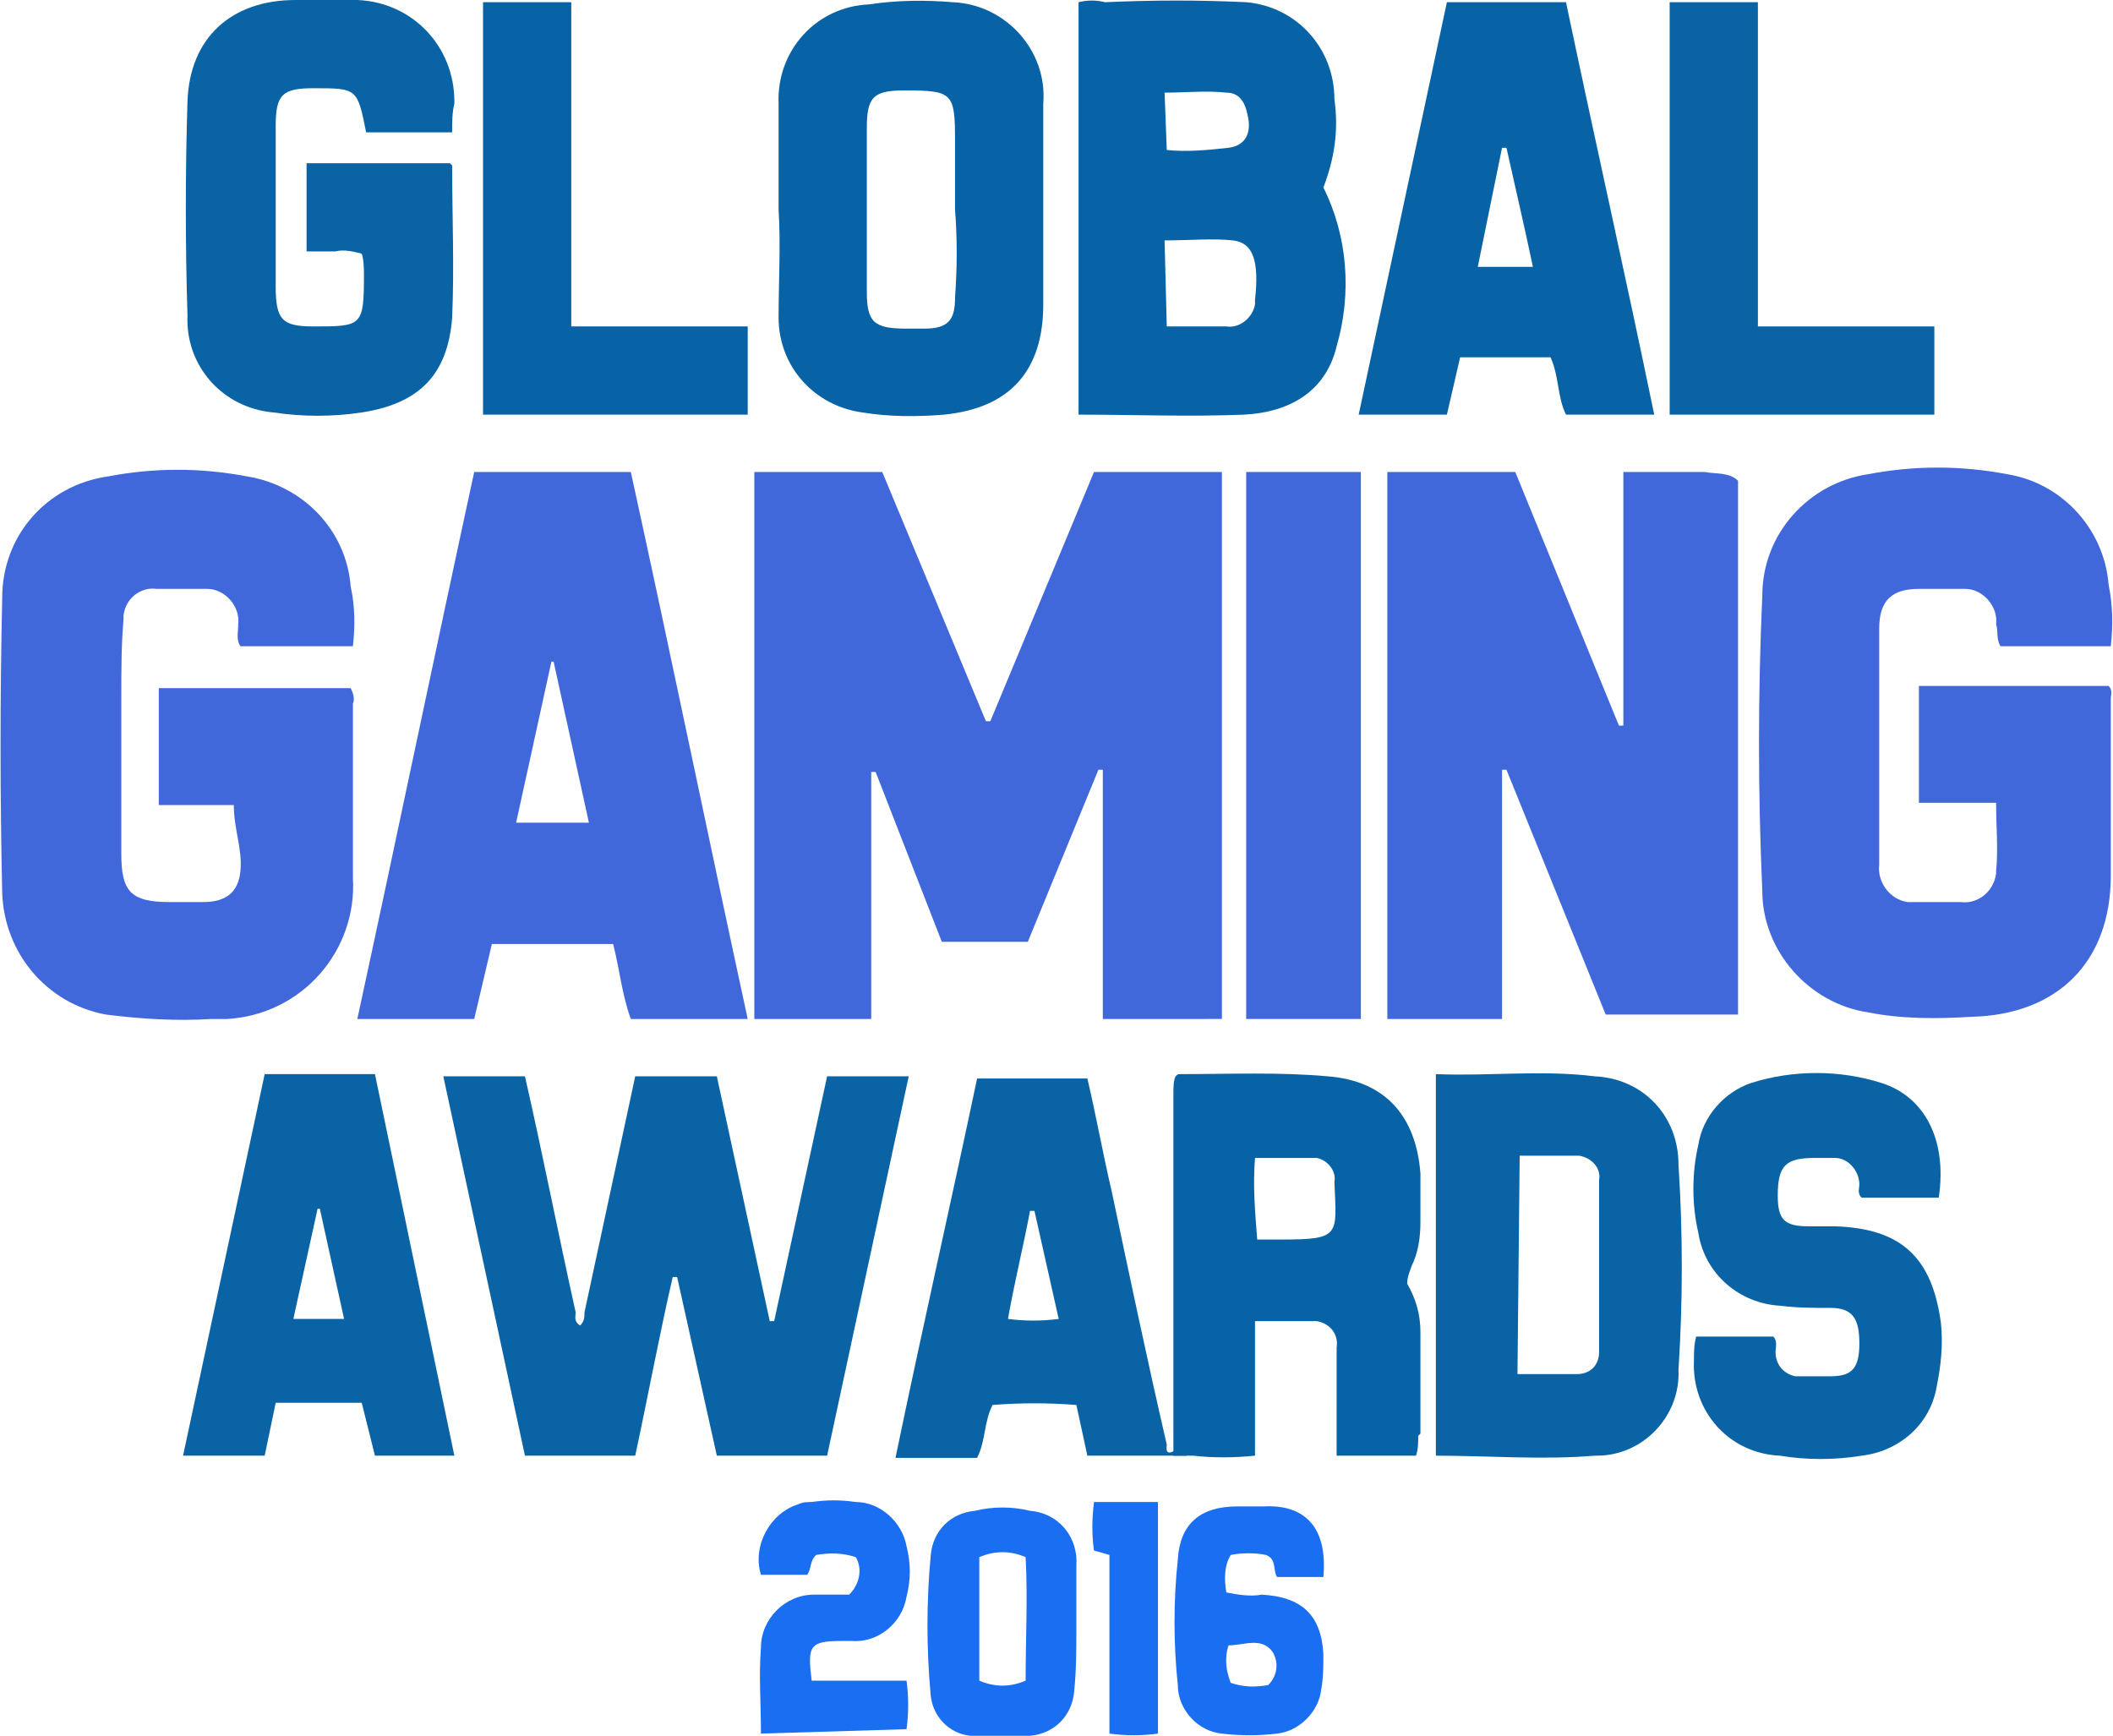
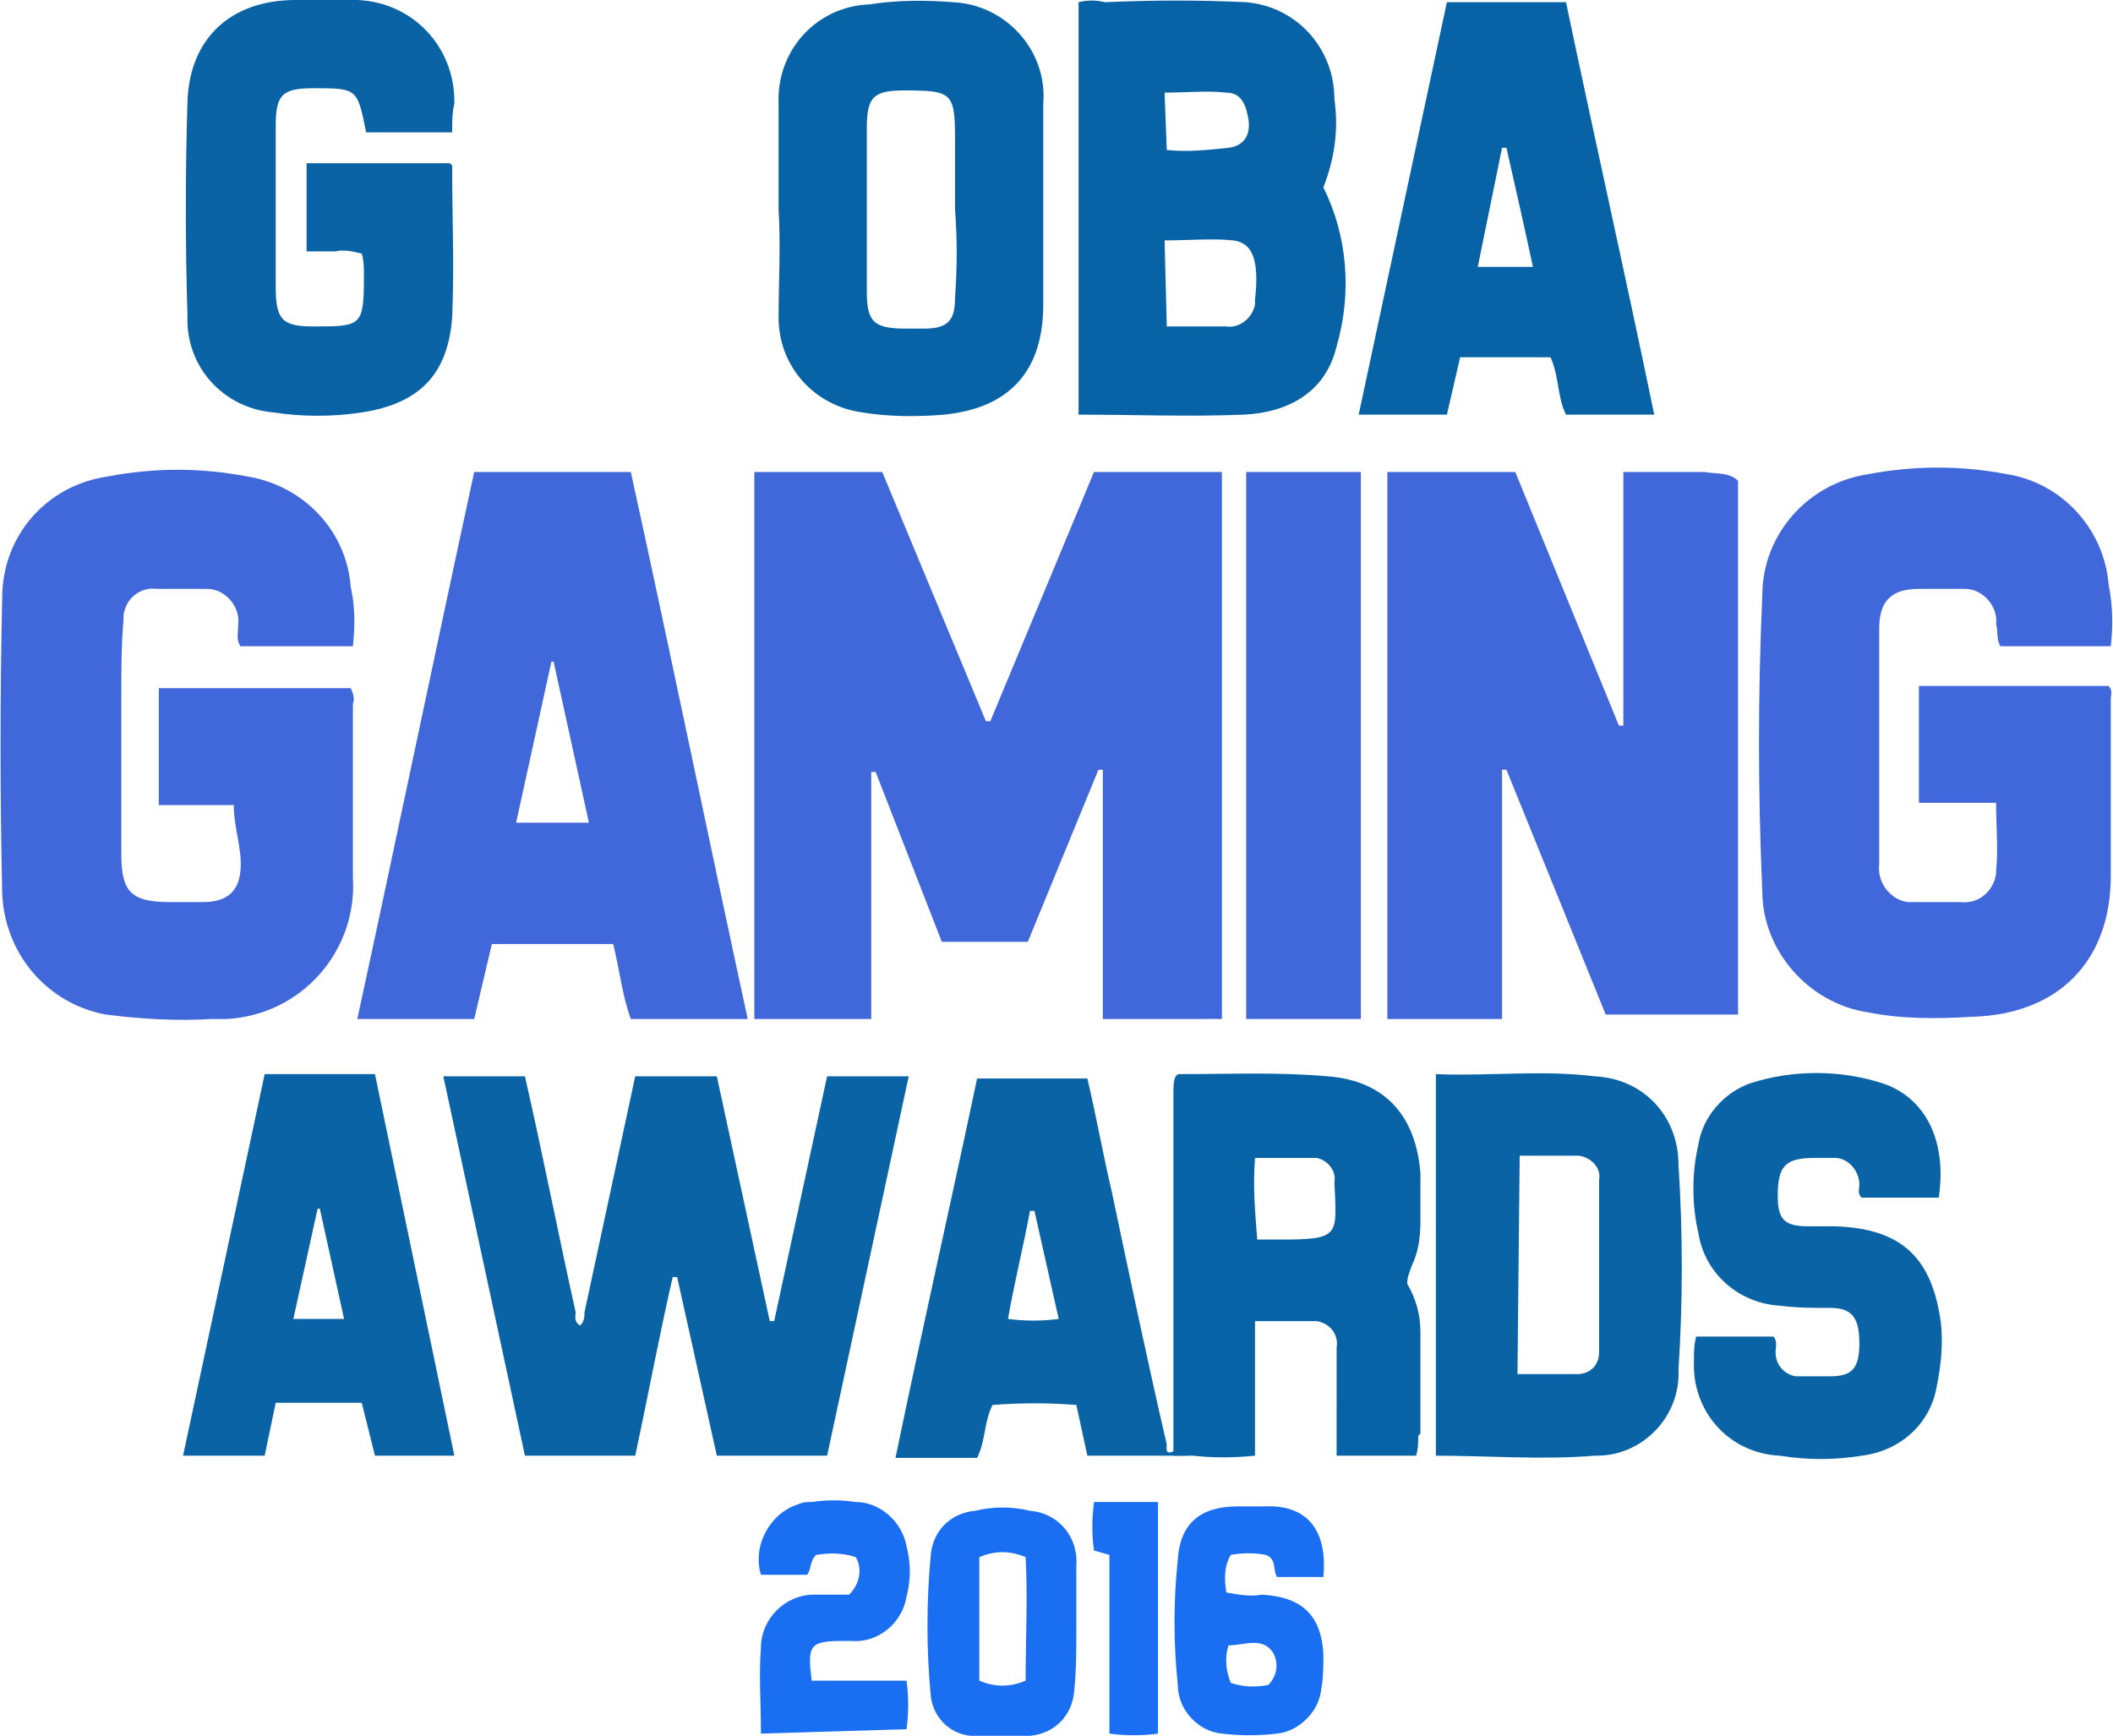
<svg xmlns="http://www.w3.org/2000/svg" version="1.1" id="Layer_1" x="0px" y="0px" viewBox="0 0 95.8 78.7" style="enable-background:new 0 0 95.8 78.7;" xml:space="preserve">
  <style type="text/css">
	.st0{fill:#4168DB;}
	.st1{fill:#0963A5;}
	.st2{fill:#0763A5;}
	.st3{fill:#196EF1;}
</style>
  <title>global G</title>
  <path class="st0" d="M44.9,32.7l4.7-11.3h5.8v24.8H50V34.9h-0.2l-3.2,7.8h-3.9L39.7,35h-0.2v11.2h-5.3V21.4H40l4.7,11.3L44.9,32.7z" />
  <path class="st0" d="M72.8,46c-1.5-3.7-3-7.4-4.5-11.1h-0.2v11.3h-5.2V21.4h5.8l4.7,11.5h0.2V21.4h3.7c0.5,0.1,1.1,0,1.5,0.4V46  H72.8z" />
  <path class="st0" d="M10.6,36.5H7.2v-5.3h8.7c0.1,0.2,0.2,0.5,0.1,0.7c0,2.6,0,5.3,0,7.9c0.2,3.3-2.3,6.2-5.7,6.4  c-0.2,0-0.5,0-0.7,0c-1.6,0.1-3.2,0-4.8-0.2c-2.7-0.5-4.6-2.8-4.7-5.5C0,36,0,31.6,0.1,27.1c0-2.8,2-5.1,4.8-5.5  c2.1-0.4,4.2-0.4,6.3,0c2.5,0.4,4.5,2.4,4.7,5c0.2,0.9,0.2,1.8,0.1,2.7h-5.1c-0.2-0.3-0.1-0.6-0.1-1c0.1-0.8-0.6-1.6-1.4-1.6  c-0.1,0-0.2,0-0.2,0c-0.7,0-1.4,0-2.1,0c-0.7-0.1-1.4,0.4-1.5,1.2c0,0.1,0,0.1,0,0.2c-0.1,1.1-0.1,2.3-0.1,3.5c0,2.4,0,4.8,0,7.1  c0,1.7,0.4,2.2,2.2,2.2c0.5,0,1,0,1.5,0c1,0,1.6-0.4,1.7-1.4S10.6,37.6,10.6,36.5z" />
  <path class="st0" d="M95.7,29.3h-5c-0.2-0.3-0.1-0.7-0.2-1c0.1-0.8-0.6-1.6-1.4-1.6c-0.1,0-0.2,0-0.2,0c-0.7,0-1.3,0-1.9,0  c-1.2,0-1.8,0.5-1.8,1.8c0,2.5,0,5,0,7.5c0,1,0,2.1,0,3.2c-0.1,0.8,0.5,1.6,1.3,1.7c0.1,0,0.2,0,0.3,0c0.7,0,1.4,0,2.1,0  c0.8,0.1,1.5-0.5,1.6-1.3c0,0,0-0.1,0-0.1c0.1-1,0-2,0-3.1H87v-5.3h8.6c0.2,0.2,0.1,0.4,0.1,0.6c0,2.7,0,5.3,0,8  c0,3.9-2.4,6.3-6.3,6.4c-1.6,0.1-3.2,0.1-4.7-0.2c-2.7-0.4-4.8-2.8-4.8-5.5c-0.2-4.5-0.2-8.9,0-13.4c0-2.8,2.1-5.1,4.8-5.5  c2.1-0.4,4.2-0.4,6.3,0c2.5,0.4,4.4,2.5,4.6,5C95.8,27.5,95.8,28.4,95.7,29.3z" />
  <path class="st0" d="M21.5,21.4h7.1c1.8,8.2,3.5,16.5,5.3,24.8h-5.3c-0.4-1.1-0.5-2.2-0.8-3.4h-5.5l-0.8,3.4h-5.3  C18,37.9,19.7,29.7,21.5,21.4z M26.7,37.3L25.1,30H25l-1.6,7.3L26.7,37.3z" />
  <path class="st1" d="M26.5,59.5l2.3-10.7h3.7c0.8,3.7,1.6,7.4,2.4,11.1h0.2c0.8-3.7,1.6-7.4,2.4-11.1h3.7L37.5,66h-5  c-0.6-2.7-1.2-5.4-1.8-8.1h-0.2c-0.6,2.6-1.1,5.3-1.7,8.1h-5l-3.7-17.2h3.7c0.8,3.5,1.5,7.1,2.3,10.7c0,0.2-0.1,0.4,0.2,0.6  C26.5,59.9,26.5,59.7,26.5,59.5z" />
  <path class="st2" d="M60,8.5c1.1,2.2,1.3,4.8,0.6,7.2c-0.5,2.1-2.2,3-4.2,3.1c-2.5,0.1-5,0-7.5,0V0.1C49.3,0,49.7,0,50.1,0.1  C52.3,0,54.4,0,56.5,0.1c2.3,0.2,4,2.1,4,4.4C60.7,5.9,60.5,7.2,60,8.5z M52.9,14.8h2.7c0.6,0.1,1.2-0.4,1.3-1c0-0.1,0-0.1,0-0.2  c0.2-1.8-0.1-2.6-1-2.7s-2,0-3.1,0L52.9,14.8z M52.9,6.8c0.9,0.1,1.9,0,2.8-0.1c0.8-0.1,1-0.7,0.9-1.3s-0.3-1.2-1-1.2  c-0.9-0.1-1.8,0-2.8,0L52.9,6.8z" />
  <path class="st1" d="M20.5,6h-3.9c-0.4-2-0.4-2-2.4-2c-1.4,0-1.7,0.3-1.7,1.7c0,2.4,0,4.9,0,7.3c0,1.5,0.3,1.8,1.7,1.8  c2.2,0,2.3,0,2.3-2.3c0-0.3,0-0.7-0.1-1c-0.4-0.1-0.8-0.2-1.2-0.1c-0.4,0-0.8,0-1.3,0v-4h6.5c0,0,0.1,0.1,0.1,0.1  c0,2.3,0.1,4.6,0,6.9c-0.2,2.6-1.5,3.9-4.1,4.3c-1.3,0.2-2.7,0.2-4,0c-2.3-0.2-4-2.1-3.9-4.4c-0.1-3.2-0.1-6.5,0-9.7  c0.1-2.9,2-4.6,4.9-4.6c0.9,0,1.9-0.1,2.8,0c2.5,0.1,4.4,2.1,4.4,4.6c0,0,0,0.1,0,0.1C20.5,5.1,20.5,5.5,20.5,6z" />
  <path class="st2" d="M35.3,9.5c0-1.6,0-3.2,0-4.8c-0.1-2.4,1.7-4.4,4.1-4.5C40.7,0,42,0,43.2,0.1c2.4,0.1,4.3,2.2,4.1,4.6  c0,0,0,0.1,0,0.1c0,3,0,6,0,9s-1.5,4.7-4.5,5c-1.2,0.1-2.5,0.1-3.7-0.1c-2.2-0.3-3.8-2.1-3.8-4.3C35.3,12.8,35.4,11.1,35.3,9.5z   M43.3,9.5V6.4c0-2.2-0.1-2.3-2.3-2.3c-1.4,0-1.7,0.3-1.7,1.7c0,2.5,0,4.9,0,7.4c0,1.4,0.3,1.7,1.8,1.7h0.8c1.1,0,1.4-0.4,1.4-1.4  C43.4,12.1,43.4,10.8,43.3,9.5L43.3,9.5z" />
  <path class="st2" d="M70.3,16.2h-4.1l-0.6,2.6h-4l4-18.7H71c1.3,6.2,2.7,12.4,4,18.7h-4C70.6,18,70.7,17.1,70.3,16.2z M67,12.1h2.5  c-0.4-1.9-0.8-3.6-1.2-5.4h-0.2L67,12.1z" />
  <path class="st1" d="M65.1,48.7c2.4,0.1,4.8-0.2,7.2,0.1c2.2,0.1,3.8,1.8,3.8,4c0.2,3.1,0.2,6.2,0,9.3c0.1,2.1-1.6,3.9-3.7,3.9  c0,0-0.1,0-0.1,0c-2.4,0.2-4.8,0-7.2,0V48.7z M68.8,62.3c1,0,1.8,0,2.7,0c0.6,0,1-0.4,1-1c0,0,0-0.1,0-0.1c0-2.5,0-5.1,0-7.7  c0.1-0.5-0.3-1-0.9-1.1c0,0-0.1,0-0.1,0c-0.9,0-1.7,0-2.6,0L68.8,62.3z" />
  <path class="st1" d="M87.9,54.3h-3.5c-0.2-0.2-0.1-0.4-0.1-0.6c0-0.6-0.5-1.2-1.1-1.2c0,0-0.1,0-0.1,0c-0.3,0-0.6,0-0.8,0  c-1.3,0-1.7,0.3-1.7,1.7c0,1.1,0.3,1.4,1.4,1.4h1.2c3,0.1,4.4,1.4,4.8,4.4c0.1,1,0,1.9-0.2,2.9c-0.3,1.7-1.7,2.9-3.4,3.1  c-1.2,0.2-2.5,0.2-3.7,0c-2.3-0.1-4-2-3.9-4.3c0,0,0,0,0,0c0-0.4,0-0.7,0.1-1.1h3.5c0.2,0.2,0.1,0.5,0.1,0.7c0,0.6,0.4,1,0.9,1.1  c0,0,0.1,0,0.1,0H83c1,0,1.3-0.4,1.3-1.5S84,59.3,83,59.3c-0.8,0-1.5,0-2.3-0.1c-1.8-0.1-3.4-1.4-3.7-3.3c-0.3-1.3-0.3-2.7,0-4  c0.2-1.3,1.2-2.4,2.4-2.8c1.9-0.6,4-0.6,5.9,0C87.2,49.7,88.3,51.6,87.9,54.3z" />
  <path class="st1" d="M53.8,66h-4.5l-0.5-2.3c-1.3-0.1-2.5-0.1-3.8,0c-0.4,0.8-0.3,1.6-0.7,2.4h-3.7c1.2-5.8,2.5-11.5,3.7-17.2h5  c0.4,1.7,0.7,3.4,1.1,5.1c0.8,3.8,1.6,7.6,2.5,11.5c0,0.1-0.1,0.5,0.3,0.3C53.5,65.6,53.8,65.5,53.8,66z M46.9,54.9h-0.2  c-0.3,1.6-0.7,3.2-1,4.9c0.8,0.1,1.5,0.1,2.3,0L46.9,54.9z" />
  <path class="st0" d="M61.7,21.4v24.8h-5.2V21.4H61.7z" />
  <path class="st1" d="M20.6,66H17l-0.6-2.4h-3.9L12,66H8.3L12,48.7h5C18.2,54.5,19.4,60.2,20.6,66z M14.5,54.8l-0.1,0l-1.1,5h2.3  L14.5,54.8z" />
-   <path class="st1" d="M75.7,0.1h4v14.7h8v4h-12V0.1z" />
-   <path class="st2" d="M21.9,18.8V0.1h4v14.7h8v4L21.9,18.8z" />
  <path class="st3" d="M60,71.5h-2.1c-0.2-0.3,0-0.8-0.5-1c-0.5-0.1-1.1-0.1-1.6,0c-0.3,0.5-0.3,1.1-0.2,1.7c0.5,0.1,1.1,0.2,1.6,0.1  c1.8,0.1,2.7,0.9,2.8,2.7c0,0.5,0,1.1-0.1,1.6c-0.1,1-1,1.9-2,2c-0.8,0.1-1.7,0.1-2.5,0c-1.1-0.1-2-1.1-2-2.2  c-0.2-1.9-0.2-3.8,0-5.7c0.1-1.6,1-2.4,2.7-2.4c0.4,0,0.8,0,1.2,0C59.2,68.2,60.2,69.3,60,71.5z M57.5,76.4c0.4-0.4,0.5-1,0.2-1.5  c-0.5-0.7-1.3-0.3-2-0.3c-0.2,0.6-0.1,1.2,0.1,1.7C56.4,76.5,56.9,76.5,57.5,76.4L57.5,76.4z" />
  <path class="st3" d="M34.5,78.6c0-1.4-0.1-2.6,0-3.9c0-1.3,1.1-2.4,2.4-2.4c0,0,0.1,0,0.1,0c0.5,0,1.1,0,1.5,0  c0.5-0.5,0.6-1.2,0.3-1.7c-0.6-0.2-1.2-0.2-1.8-0.1c-0.3,0.3-0.2,0.6-0.4,0.9h-2.1c-0.4-1.3,0.4-2.8,1.7-3.2  c0.2-0.1,0.4-0.1,0.6-0.1c0.7-0.1,1.3-0.1,2,0c1.1,0,2.1,0.9,2.3,2c0.2,0.8,0.2,1.5,0,2.3c-0.2,1.2-1.3,2.1-2.5,2h-0.4  c-1.5,0-1.6,0.2-1.4,1.8h4.3c0.1,0.7,0.1,1.5,0,2.2L34.5,78.6z" />
  <path class="st3" d="M48.8,73.8c0,1,0,1.9-0.1,2.9c-0.1,1.1-0.9,1.9-2,2c-0.9,0.2-1.8,0.2-2.7,0c-1-0.1-1.7-0.9-1.8-1.8  c-0.2-2.1-0.2-4.3,0-6.4c0.1-1.1,0.9-1.9,2-2c0.8-0.2,1.7-0.2,2.5,0c1.3,0.1,2.2,1.2,2.1,2.5C48.8,71.6,48.8,72.5,48.8,73.8z   M46.5,76.2c0-1.9,0.1-3.8,0-5.6c-0.7-0.3-1.4-0.3-2.1,0v5.6C45.1,76.5,45.8,76.5,46.5,76.2z" />
  <path class="st3" d="M52.5,78.6c-0.7,0.1-1.5,0.1-2.2,0v-8.1l-0.7-0.2c-0.1-0.7-0.1-1.4,0-2.2h2.9L52.5,78.6z" />
  <path class="st2" d="M60.2,48.8c-2.2-0.2-4.5-0.1-6.7-0.1c-0.1,0-0.1,0-0.2,0.1c-0.1,0.2-0.1,0.5-0.1,0.8c0,2.4,0,4.8,0,7.2v8.5  c0,0,0,0.2,0,0.7l0.9,0c0,0,0,0,0,0c0.9,0.1,1.8,0.1,2.8,0v-6.1c0.9,0,1.8,0,2.6,0c0.1,0,0.1,0,0.2,0c0.6,0.1,1,0.6,0.9,1.2  c0,0.8,0,1.6,0,2.5V66h3.6c0.1-0.3,0.1-0.6,0.1-0.9c0,0,0,0,0.1-0.1c0-1.5,0-3,0-4.6c0-0.8-0.2-1.5-0.6-2.2l0,0  c0-0.3,0.1-0.5,0.2-0.8c0.3-0.6,0.4-1.3,0.4-2v-0.6c0-0.3,0-1.1,0-1.6C64.2,50.6,62.8,49,60.2,48.8z M58.1,56.2c-0.4,0-0.8,0-1.1,0  c-0.1-1.3-0.2-2.4-0.1-3.7v0c0.9,0,1.7,0,2.6,0c0.1,0,0.2,0,0.2,0c0.5,0.1,0.9,0.6,0.8,1.1C60.6,56,60.8,56.2,58.1,56.2z" />
</svg>